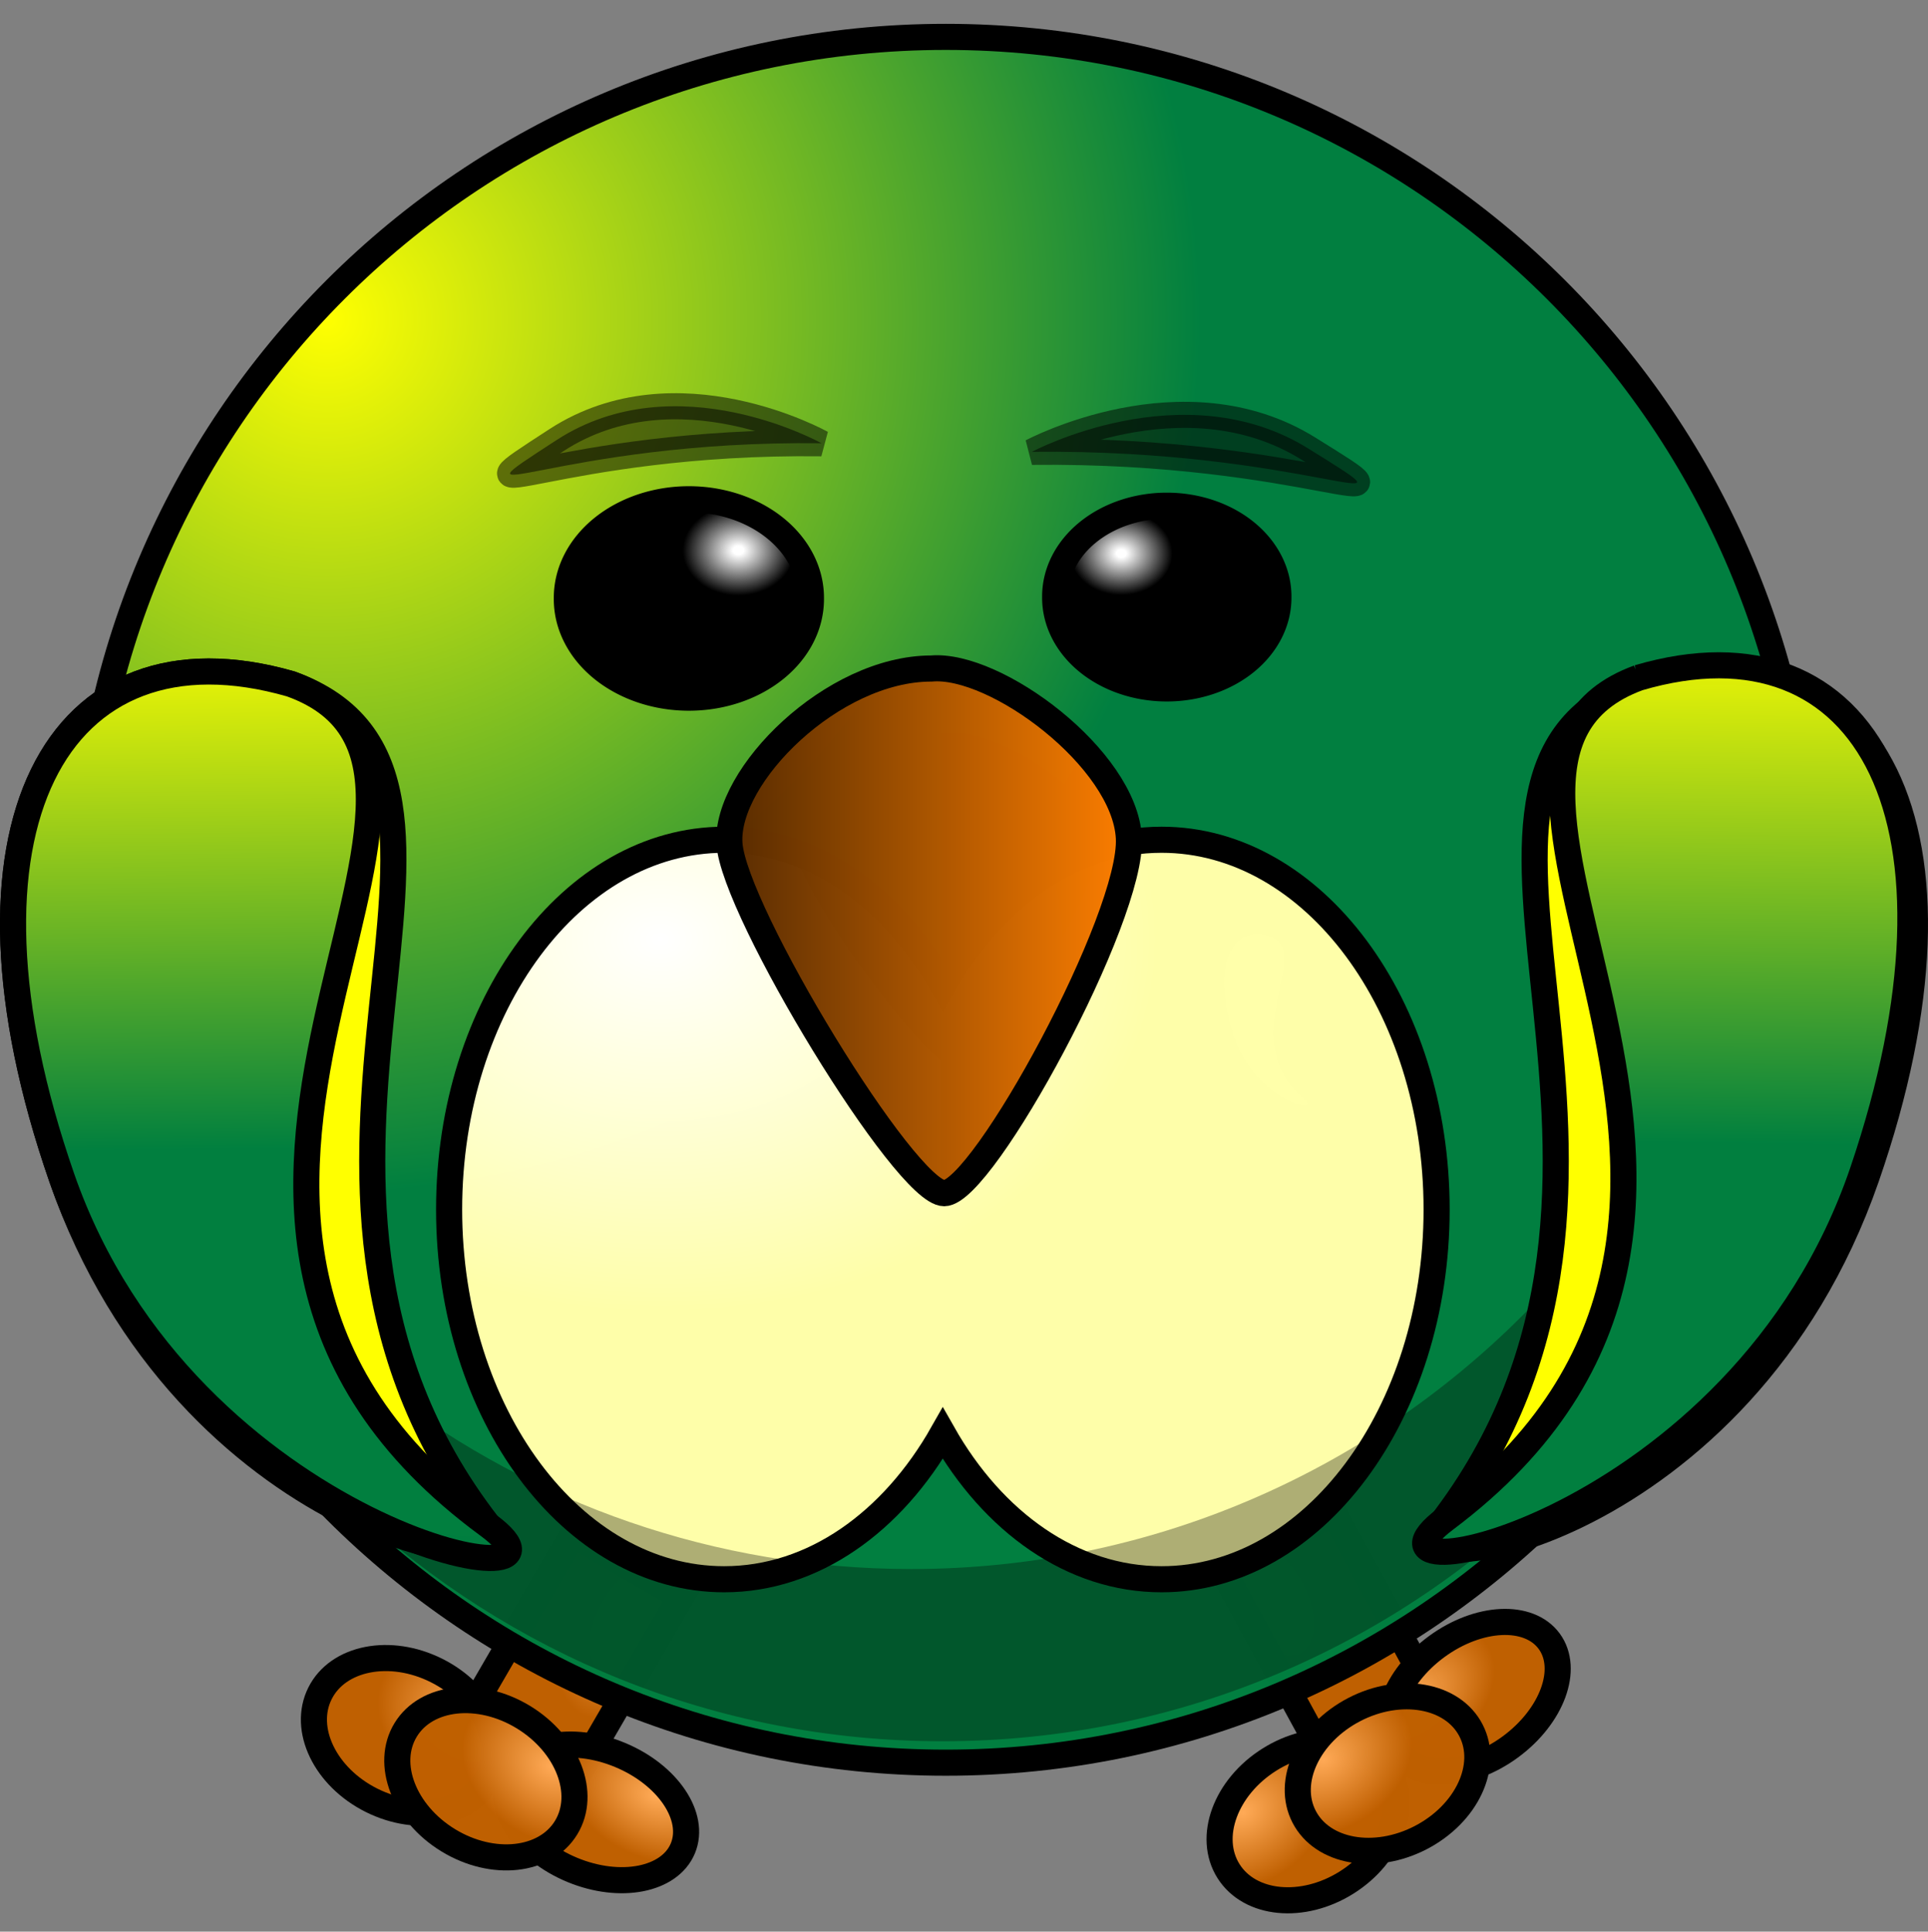
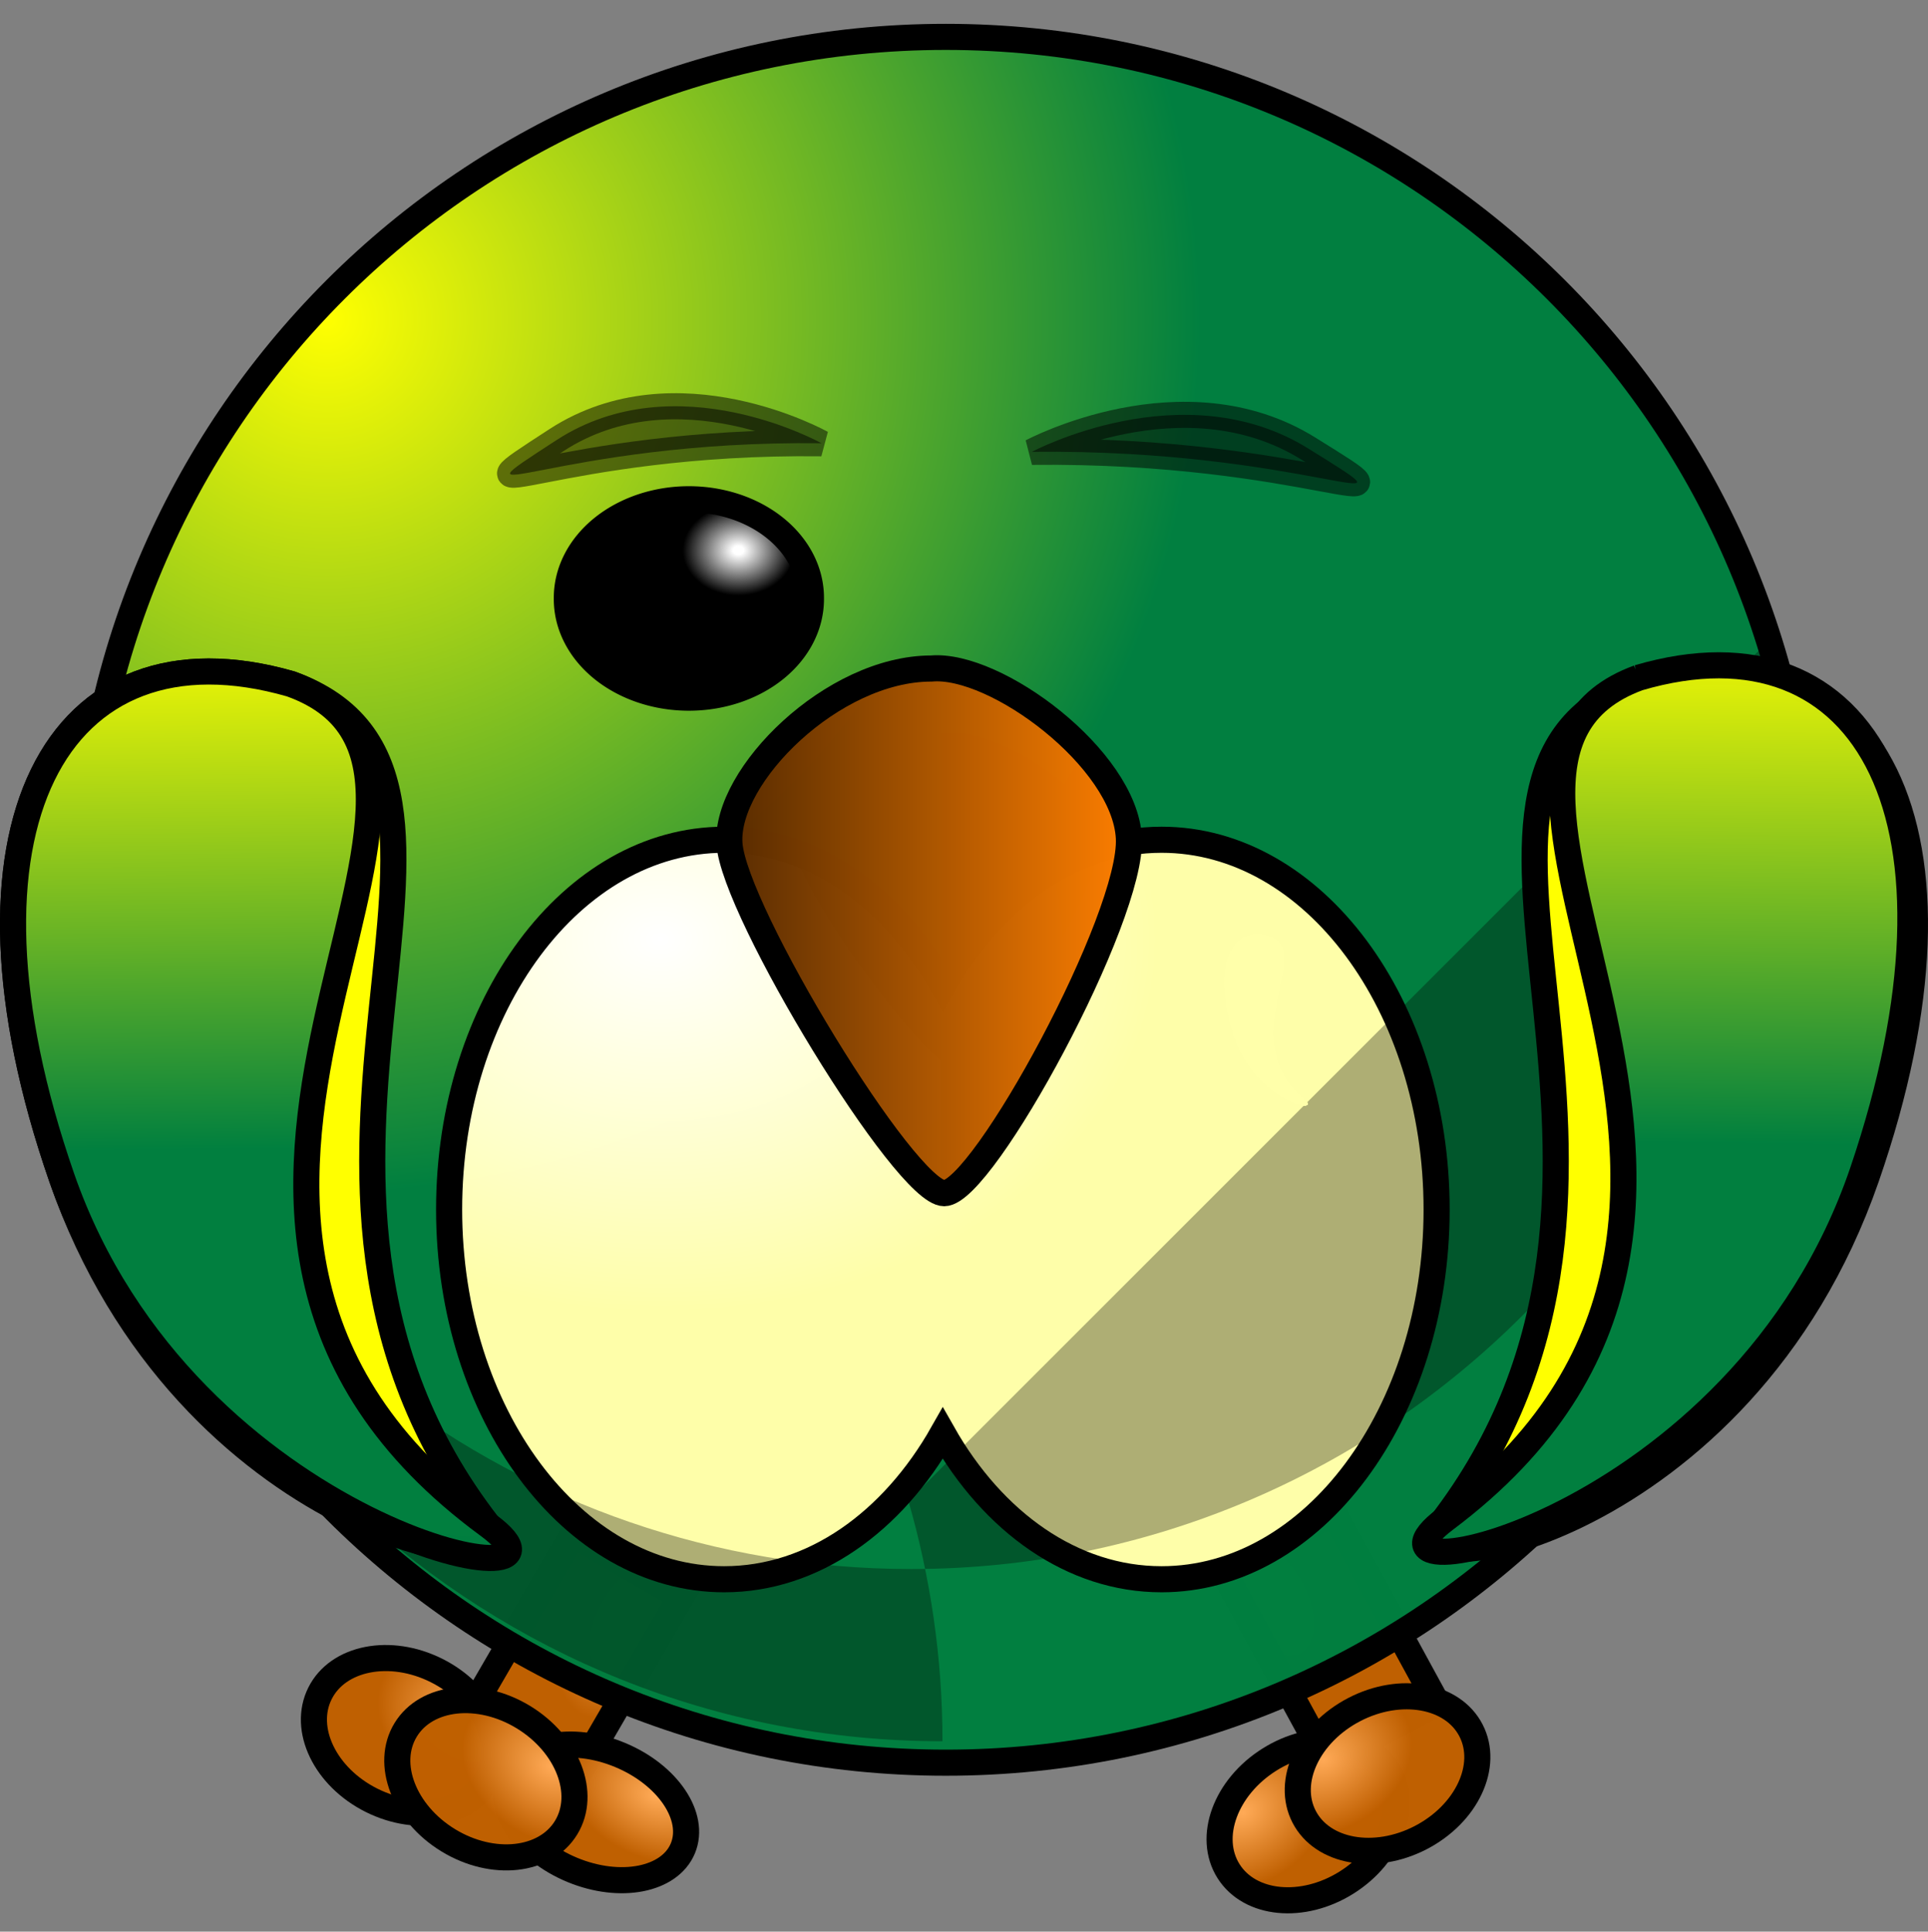
<svg xmlns="http://www.w3.org/2000/svg" width="369.43" height="370.102">
  <rect width="100%" height="100%" fill="#808080" stroke="none" />
  <title>Round Bird</title>
  <defs>
    <radialGradient id="svg_9" spreadMethod="pad" cx="0.145" cy="0.167" r="0.5">
      <stop stop-color="#ffff00" stop-opacity="0.996" offset="0" />
      <stop stop-color="#007f3f" stop-opacity="0.996" offset="1" />
    </radialGradient>
    <linearGradient id="svg_12" spreadMethod="pad" x1="0.48" y1="0" x2="0.484" y2="0.534">
      <stop stop-color="#ffff00" stop-opacity="0.996" offset="0" />
      <stop stop-color="#007f3f" stop-opacity="0.996" offset="1" />
    </linearGradient>
    <linearGradient id="svg_14" spreadMethod="pad" x1="0.52" y1="0" x2="0.516" y2="0.534">
      <stop stop-color="#ffff00" stop-opacity="0.996" offset="0" />
      <stop stop-color="#007f3f" stop-opacity="0.996" offset="1" />
    </linearGradient>
    <radialGradient id="svg_15" spreadMethod="pad" cx="0.703" cy="0.257">
      <stop stop-color="#ffffff" offset="0.043" />
      <stop stop-color="#000000" offset="0.457" />
      <stop stop-color="#000000" offset="1" />
    </radialGradient>
    <radialGradient id="svg_18" spreadMethod="pad" cx="0.703" cy="0.257">
      <stop stop-color="#ffffff" offset="0.043" />
      <stop stop-color="#000000" offset="0.457" />
      <stop stop-color="#000000" offset="1" />
    </radialGradient>
    <radialGradient id="svg_20" spreadMethod="pad" cx="0.297" cy="0.261" r="0.5">
      <stop stop-color="#ffffff" offset="0.043" />
      <stop stop-color="#000000" offset="0.457" />
      <stop stop-color="#000000" offset="0.52" />
      <stop stop-color="#000000" offset="1" />
    </radialGradient>
    <linearGradient id="svg_32" spreadMethod="pad" x1="0" y1="0" x2="1" y2="0">
      <stop stop-color="#562a00" stop-opacity="0.992" offset="0" />
      <stop stop-color="#ff7f00" stop-opacity="0.996" offset="1" />
      <stop stop-color="#cccccc" stop-opacity="0.996" offset="1" />
    </linearGradient>
    <radialGradient id="svg_54" spreadMethod="pad" cx="0.23" cy="0.214">
      <stop stop-color="#ffaa56" stop-opacity="0.996" offset="0" />
      <stop stop-color="#bf5f00" stop-opacity="0.996" offset="0.988" />
    </radialGradient>
    <radialGradient id="svg_55" spreadMethod="pad" cx="0.762" cy="0.198">
      <stop stop-color="#ffaa56" stop-opacity="0.996" offset="0" />
      <stop stop-color="#bf5f00" stop-opacity="0.996" offset="1" />
    </radialGradient>
    <radialGradient id="svg_56" spreadMethod="pad" cx="0.215" cy="0.136">
      <stop stop-color="#ffffff" offset="0" />
      <stop stop-color="#ffffaa" stop-opacity="0.996" offset="1" />
    </radialGradient>
  </defs>
  <g>
    <title>Layer 1</title>
    <g id="layer1">
      <g id="svg_49" transform="rotate(-58.75, 255.568, 330.396)">
        <rect fill="url(#svg_54)" stroke="#000000" stroke-width="5" x="257.54" y="300.458" width="23.873" height="41.448" transform="rotate(30.143, 269.477, 321.182)" id="svg_50" />
        <ellipse fill="url(#svg_54)" stroke="#000000" stroke-width="5" cx="237.176" cy="335.782" rx="18" ry="13.907" transform="rotate(26.565, 237.176, 335.781)" id="svg_51" />
-         <ellipse fill="url(#svg_54)" stroke="#000000" stroke-width="5" cx="273.977" cy="350.534" rx="18" ry="11.924" transform="rotate(22.493, 273.977, 350.533)" id="svg_52" />
        <ellipse fill="url(#svg_54)" stroke="#000000" stroke-width="5" cx="252.863" cy="344.091" rx="18" ry="13.822" transform="rotate(31.351, 252.863, 344.092)" id="svg_53" />
      </g>
      <g id="svg_48">
        <rect fill="url(#svg_55)" stroke="#000000" stroke-width="5" x="97.779" y="297.174" width="23.873" height="41.448" id="svg_37" transform="rotate(30.143, 109.715, 317.896)" />
        <ellipse fill="url(#svg_55)" stroke="#000000" stroke-width="5" cx="77.415" cy="332.497" id="svg_44" rx="18" ry="13.907" transform="rotate(26.565, 77.414, 332.496)" />
        <ellipse fill="url(#svg_55)" stroke="#000000" stroke-width="5" cx="114.216" cy="347.25" rx="18" ry="11.924" id="svg_45" transform="rotate(22.493, 114.215, 347.252)" />
        <ellipse fill="url(#svg_55)" stroke="#000000" stroke-width="5" cx="93.102" cy="340.807" rx="18" ry="13.822" id="svg_46" transform="rotate(31.351, 93.102, 340.807)" />
      </g>
      <path fill="url(#svg_9)" stroke="#000000" stroke-width="5" stroke-linecap="round" d="m15.883,172.398c0,-91.344 73.988,-165.332 165.332,-165.332c91.344,0 165.332,73.988 165.332,165.332c0,91.344 -73.988,165.332 -165.332,165.332c-91.344,0 -165.332,-73.988 -165.332,-165.332z" id="svg_2" />
      <path d="m138.759,160.894c-29.083,0 -52.704,31.738 -52.704,70.844c0,39.106 23.621,70.844 52.704,70.844c17.091,0 32.258,-10.973 41.886,-27.949c9.627,16.988 24.827,27.949 41.925,27.949c29.083,0 52.704,-31.738 52.704,-70.844c0,-39.106 -23.621,-70.844 -52.704,-70.844c-17.096,0 -32.298,10.964 -41.925,27.949c-9.628,-16.972 -24.797,-27.949 -41.886,-27.949z" id="path2387" stroke-miterlimit="4" stroke-linecap="round" stroke-width="5" stroke="#000000" fill-rule="nonzero" fill="url(#svg_56)" />
-       <path d="m339.656,122.031c0.336,4.305 0.531,8.641 0.531,13.031c0,91.391 -74.202,165.562 -165.594,165.562c-75.42,0 -139.073,-50.513 -159.031,-119.531c6.659,85.301 78.03,152.531 165.031,152.531c91.391,0 165.594,-74.171 165.594,-165.562c0,-15.971 -2.305,-31.416 -6.531,-46.031z" id="path2411" stroke-miterlimit="4" stroke-linecap="round" stroke-width="5" fill-rule="nonzero" fill-opacity="0.314" fill="#000000" />
+       <path d="m339.656,122.031c0.336,4.305 0.531,8.641 0.531,13.031c0,91.391 -74.202,165.562 -165.594,165.562c-75.42,0 -139.073,-50.513 -159.031,-119.531c6.659,85.301 78.03,152.531 165.031,152.531c0,-15.971 -2.305,-31.416 -6.531,-46.031z" id="path2411" stroke-miterlimit="4" stroke-linecap="round" stroke-width="5" fill-rule="nonzero" fill-opacity="0.314" fill="#000000" />
      <path d="m181.635,140.411c-14.479,0 -30.217,13.186 -29.588,21.514c0.63,8.328 25.81,43.029 31.476,43.029c5.666,0 27.699,-34.006 27.069,-43.723c-0.63,-9.716 -19.515,-21.514 -28.958,-20.82z" id="path3393" stroke-miterlimit="4" stroke-width="5" fill-rule="evenodd" fill-opacity="0.314" fill="#000000" />
      <path d="m178.448,128.089c-18.928,0 -39.502,20.537 -38.679,33.508c0.823,12.971 33.741,67.017 41.148,67.017c7.407,0 36.21,-52.965 35.387,-68.098c-0.823,-15.133 -25.512,-33.508 -37.856,-32.427z" id="path2391" stroke-miterlimit="4" stroke-width="5" stroke="#000000" fill-rule="evenodd" fill="url(#svg_32)" />
      <path d="m155.386,114.665a23.387,18.887 0 1 1 -46.773,0a23.387,18.887 0 1 1 46.773,0z" id="path3163" stroke-miterlimit="4" stroke-linecap="round" stroke-width="5" stroke="#000000" fill-rule="nonzero" fill="url(#svg_15)" />
      <path d="m55.737,131.045c48.111,17.3 -14.163,94.143 37.819,161.192c9.608,12.393 -57.868,2.091 -81.723,-66.585c-23.198,-66.786 -1.132,-107.539 43.904,-94.607z" id="path3169" stroke-miterlimit="4" stroke-width="5" stroke="#000000" fill-rule="evenodd" fill="#ffff00" />
      <path d="m55.737,131.045c48.111,17.3 -42.588,102.124 37.819,161.192c22.626,16.622 -57.868,2.091 -81.723,-66.585c-23.198,-66.786 -1.132,-107.539 43.904,-94.607z" id="path3793" stroke-miterlimit="4" stroke-width="5" stroke="#000000" fill-rule="evenodd" fill="url(#svg_12)" />
      <path d="m313.694,131.045c-48.111,17.3 14.163,94.143 -37.819,161.192c-9.608,12.393 57.868,2.091 81.723,-66.585c23.198,-66.786 1.132,-107.539 -43.904,-94.607z" id="path3800" stroke-miterlimit="4" stroke-width="5" stroke="#000000" fill-rule="evenodd" fill="#ffff00" />
      <path d="m313.965,129.86c-47.079,17.3 41.674,102.124 -37.008,161.192c-22.141,16.622 56.626,2.091 79.969,-66.585c22.701,-66.786 1.108,-107.539 -42.961,-94.607z" stroke-miterlimit="4" stroke-width="5" stroke="#000000" fill-rule="evenodd" fill="url(#svg_14)" id="svg_13" />
      <path d="m497.956,145.398" stroke-miterlimit="4" stroke-linecap="round" stroke-width="5" stroke="#000000" fill-rule="nonzero" fill="url(#svg_18)" id="svg_16" />
-       <path d="m244.958,114.398a21.388,17.387 0 1 1 -42.775,0a21.388,17.387 0 1 1 42.775,0z" stroke-miterlimit="4" stroke-linecap="round" stroke-width="5" stroke="#000000" fill-rule="nonzero" fill="url(#svg_20)" id="svg_19" />
      <path fill="#000000" stroke="#000000" stroke-width="5" stroke-linecap="round" opacity="0.5" d="m197.715,86.574c53,-0.621 77,14.287 53,-0.621c-24,-14.908 -53,0.621 -53,0.621z" id="svg_27" />
      <path fill="#000000" stroke="#000000" stroke-width="5" stroke-linecap="round" opacity="0.5" d="m157.411,84.928c-50.754,-0.621 -73.737,14.287 -50.754,-0.621c22.983,-14.908 50.754,0.621 50.754,0.621z" id="svg_28" />
      <path d="m243.535,179.435c8.111,3.346 -7.18,19.75 6.376,31.174c3.815,3.215 -9.756,0.404 -13.778,-12.877c-3.911,-12.916 -0.191,-20.798 7.402,-18.296z" stroke-miterlimit="4" stroke-width="0" stroke="#000000" fill-rule="evenodd" fill="#ffffaa" id="svg_62" />
      <path d="m243.535,179.435c8.111,3.346 -7.18,19.75 6.376,31.174c3.815,3.215 -9.756,0.404 -13.778,-12.877c-3.911,-12.916 -0.191,-20.798 7.402,-18.296z" stroke-miterlimit="4" stroke-width="0" stroke="#000000" fill-rule="evenodd" fill="#ffffaa" id="svg_63" />
      <path d="m243.535,179.435c8.111,3.346 -7.18,19.75 6.376,31.174c3.815,3.215 -9.756,0.404 -13.778,-12.877c-3.911,-12.916 -0.191,-20.798 7.402,-18.296z" stroke-miterlimit="4" stroke-width="0" stroke="#000000" fill-rule="evenodd" fill="#ffffaa" id="svg_64" />
      <path d="m243.535,179.435c8.111,3.346 -7.18,19.75 6.376,31.174c3.815,3.215 -9.756,0.404 -13.778,-12.877c-3.911,-12.916 -0.191,-20.798 7.402,-18.296z" stroke-miterlimit="4" stroke-width="0" stroke="#000000" fill-rule="evenodd" fill="#ffffaa" id="svg_65" />
      <path d="m243.535,179.435c8.111,3.346 -7.18,19.75 6.376,31.174c3.815,3.215 -9.756,0.404 -13.778,-12.877c-3.911,-12.916 -0.191,-20.798 7.402,-18.296z" stroke-miterlimit="4" stroke-width="0" stroke="#000000" fill-rule="evenodd" fill="#ffffaa" id="svg_66" />
    </g>
  </g>
</svg>